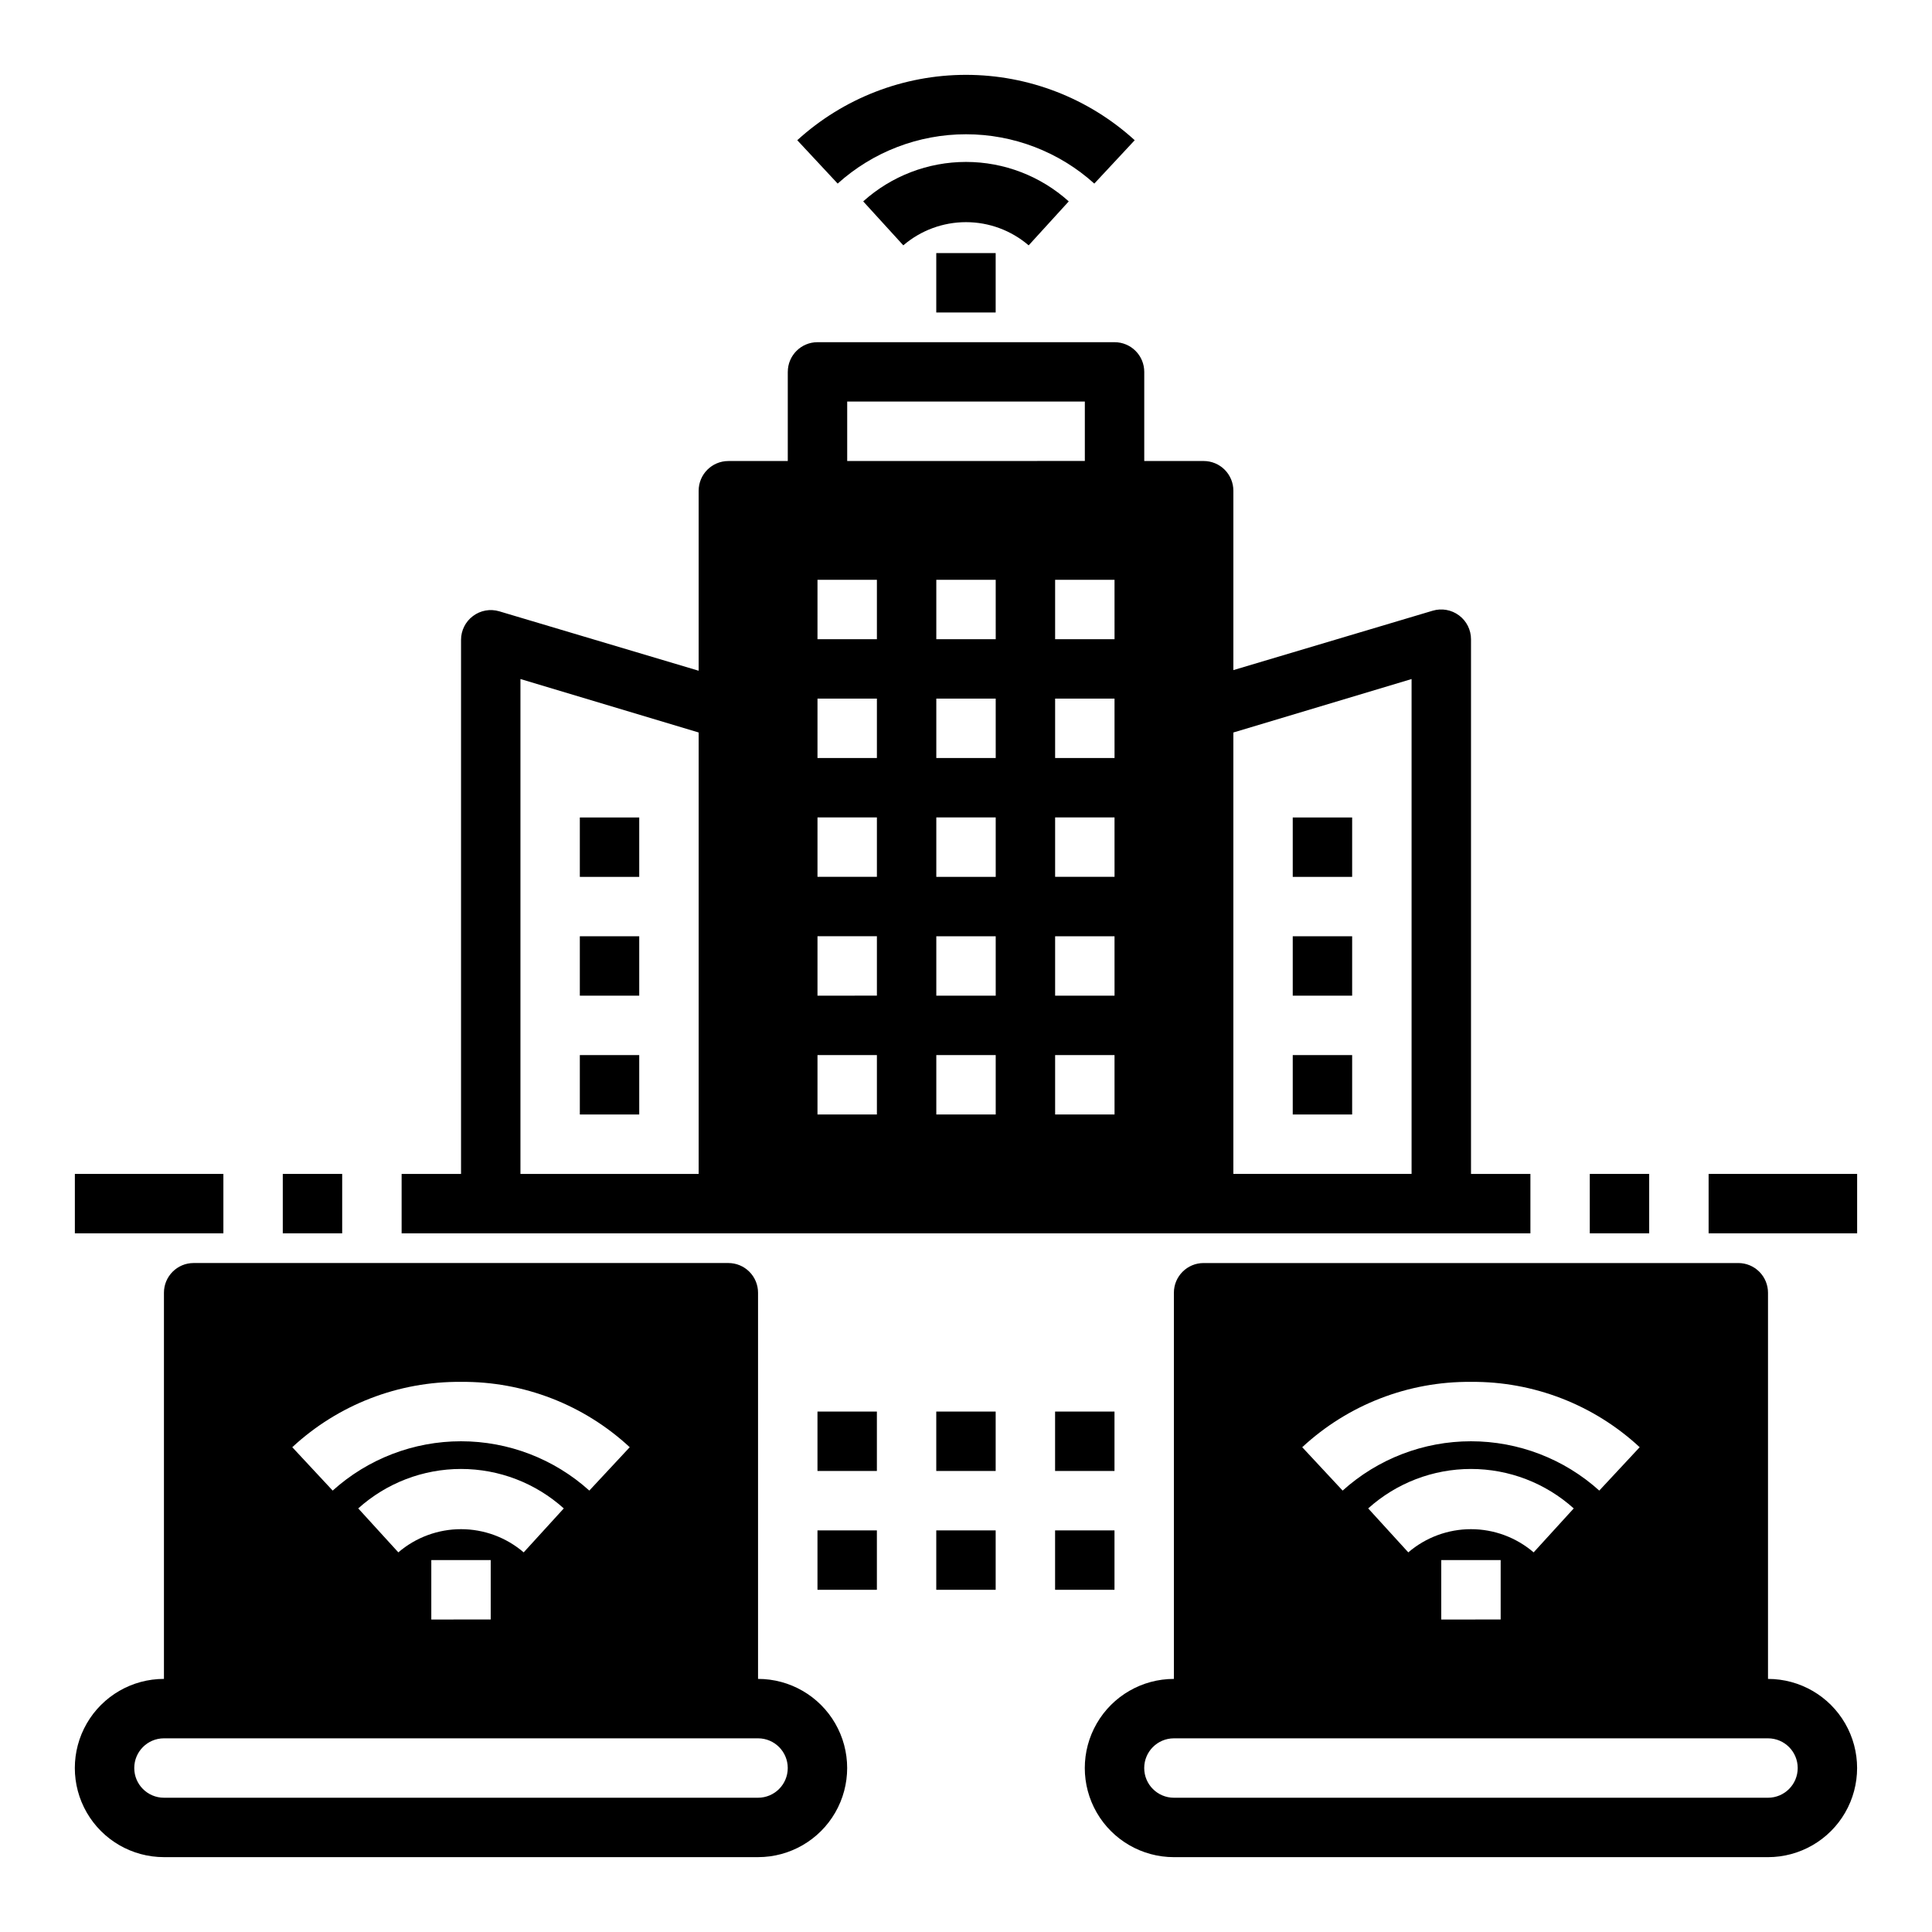
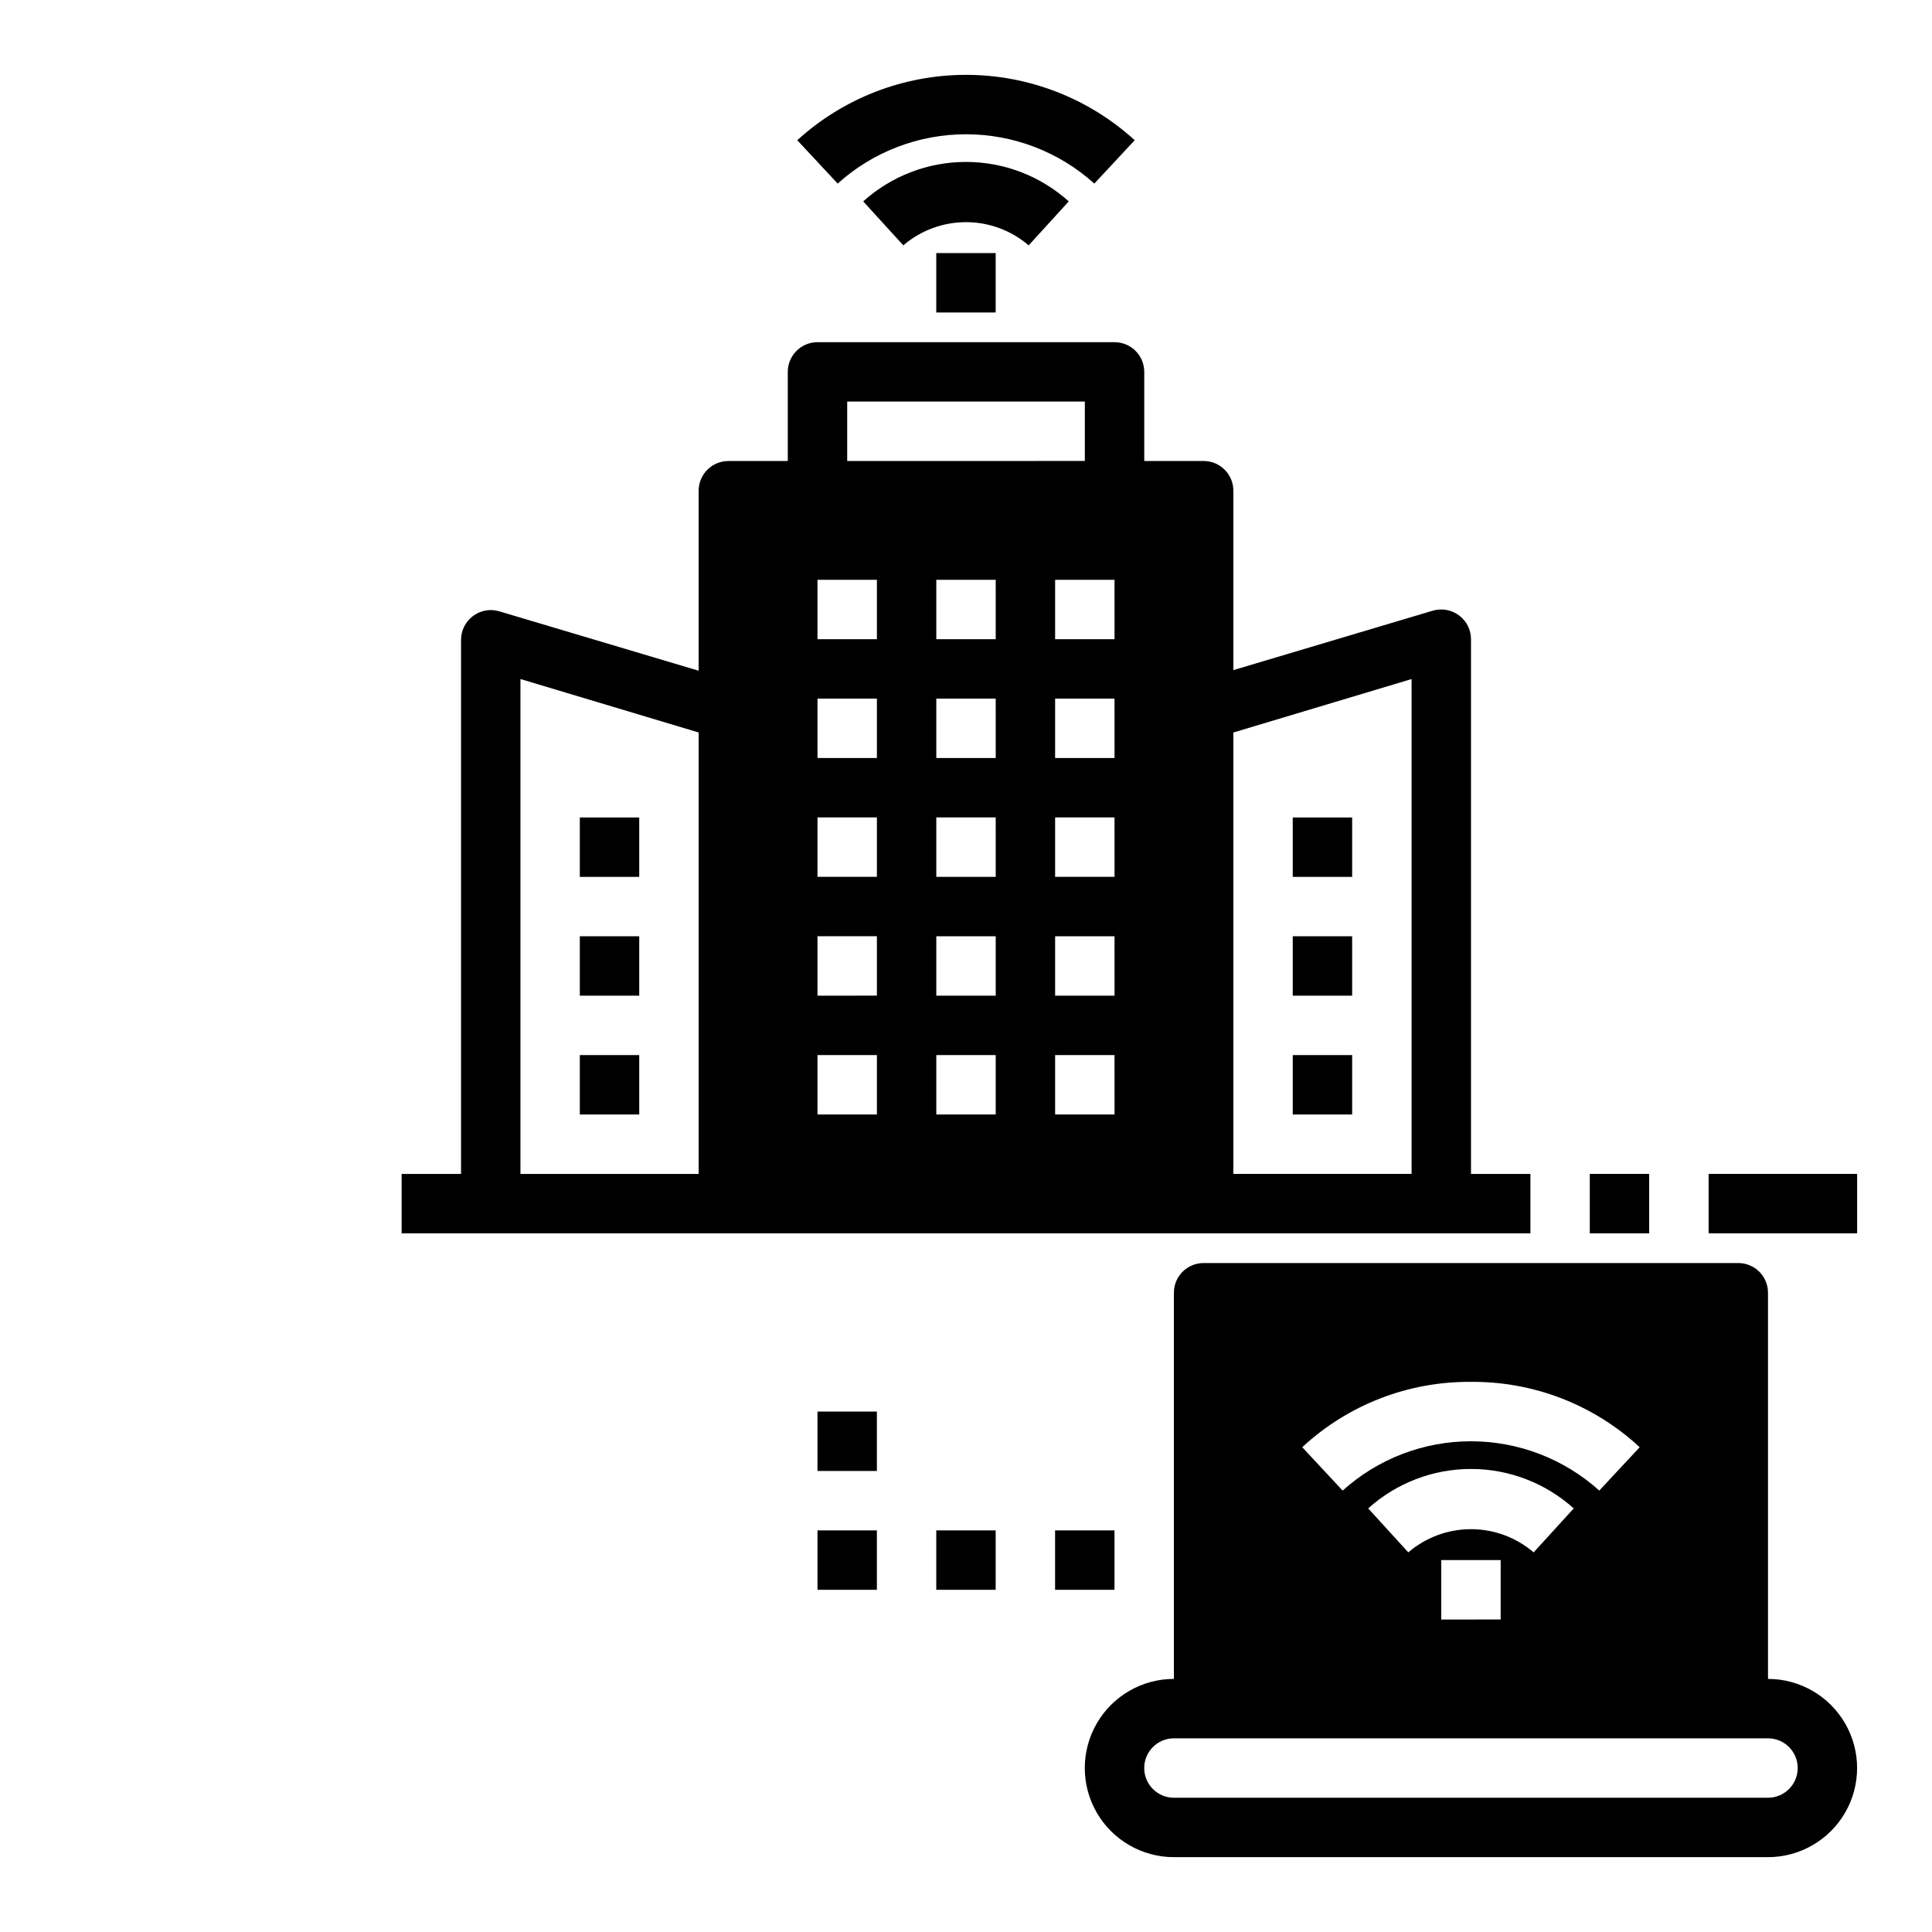
<svg xmlns="http://www.w3.org/2000/svg" fill="#000000" width="800px" height="800px" version="1.1" viewBox="144 144 512 512">
  <g>
    <path d="m352.77 242.56v23.617h-15.742c-4.348 0-7.875 3.523-7.875 7.871v47.703l-52.82-15.742c-2.402-0.723-5.004-0.254-7.004 1.258-1.984 1.488-3.148 3.82-3.148 6.297v141.54h-15.746v15.742l299.14 0.004v-15.746h-15.742v-141.7c0-2.477-1.168-4.812-3.148-6.297-2.004-1.512-4.606-1.98-7.008-1.262l-52.82 15.742v-47.543c0-2.09-0.832-4.09-2.305-5.566-1.477-1.477-3.481-2.305-5.566-2.305h-15.746v-23.617c0-2.09-0.828-4.09-2.305-5.566-1.477-1.477-3.481-2.305-5.566-2.305h-78.723c-4.348 0-7.871 3.523-7.871 7.871zm-23.617 212.54h-47.23v-131.15l47.23 14.168zm141.7-116.98 47.23-14.168v131.14h-47.23zm-62.977 101.23h-15.746v-15.746h15.742zm0-31.488h-15.746v-15.746h15.742zm0-31.488h-15.746v-15.746h15.742zm0-31.488h-15.746v-15.746h15.742zm0-31.488h-15.746v-15.742h15.742zm31.488 125.95h-15.746v-15.746h15.742zm0-31.488h-15.746v-15.746h15.742zm0-31.488h-15.746v-15.746h15.742zm0-31.488h-15.746v-15.746h15.742zm0-31.488h-15.746v-15.742h15.742zm-70.848-62.977h62.977v15.742l-62.977 0.004zm-7.871 47.23h15.742v15.742l-15.746 0.004zm0 31.488h15.742v15.742l-15.746 0.004zm0 31.488h15.742v15.742l-15.746 0.004zm0 31.488h15.742v15.742l-15.746 0.004zm0 31.488h15.742v15.742l-15.746 0.004z" />
    <path d="m297.66 360.64h15.742v15.742h-15.742z" />
    <path d="m297.66 392.12h15.742v15.742h-15.742z" />
    <path d="m297.66 423.61h15.742v15.742h-15.742z" />
    <path d="m486.59 360.64h15.742v15.742h-15.742z" />
    <path d="m486.59 392.12h15.742v15.742h-15.742z" />
    <path d="m486.59 423.61h15.742v15.742h-15.742z" />
    <path d="m427.23 197.37c-7.473-6.731-17.176-10.457-27.234-10.457-10.062 0-19.766 3.727-27.238 10.457l10.629 11.652h-0.004c4.625-3.969 10.52-6.148 16.613-6.148s11.984 2.18 16.609 6.148z" />
    <path d="m444.71 181.16c-12.223-11.145-28.168-17.324-44.711-17.324s-32.492 6.18-44.715 17.324l10.707 11.492c9.328-8.414 21.445-13.07 34.008-13.07s24.676 4.656 34.004 13.07z" />
    <path d="m392.12 211.07h15.742v15.742h-15.742z" />
-     <path d="m187.45 636.16h157.44c8.438 0 16.234-4.504 20.453-11.809 4.219-7.309 4.219-16.309 0-23.617-4.219-7.305-12.016-11.809-20.453-11.809v-102.34c0-2.086-0.828-4.09-2.305-5.566-1.477-1.477-3.481-2.305-5.566-2.305h-141.7c-4.348 0-7.871 3.523-7.871 7.871v102.34c-8.438 0-16.234 4.504-20.453 11.809-4.219 7.309-4.219 16.309 0 23.617 4.219 7.305 12.016 11.809 20.453 11.809zm78.723-125.95c16.566-0.148 32.566 6.047 44.711 17.316l-10.707 11.492v0.004c-9.328-8.414-21.441-13.07-34.004-13.07s-24.68 4.656-34.008 13.07l-10.707-11.496c12.145-11.27 28.145-17.465 44.715-17.316zm-16.609 45.184-10.629-11.652v0.004c7.473-6.734 17.176-10.457 27.238-10.457 10.059 0 19.762 3.723 27.234 10.457l-10.629 11.652 0.004-0.004c-4.625-3.965-10.516-6.148-16.609-6.148s-11.988 2.184-16.613 6.148zm24.48 2.047v15.742l-15.746 0.004v-15.746zm-86.594 47.234h157.44c4.348 0 7.871 3.523 7.871 7.871 0 4.348-3.523 7.871-7.871 7.871h-157.44c-4.348 0-7.871-3.523-7.871-7.871 0-4.348 3.523-7.871 7.871-7.871z" />
-     <path d="m218.94 455.1h15.742v15.742h-15.742z" />
    <path d="m565.31 455.1h15.742v15.742h-15.742z" />
-     <path d="m163.84 455.1h39.359v15.742h-39.359z" />
    <path d="m596.8 455.1h39.359v15.742h-39.359z" />
    <path d="m360.64 518.08h15.742v15.742h-15.742z" />
-     <path d="m392.12 518.08h15.742v15.742h-15.742z" />
-     <path d="m423.61 518.08h15.742v15.742h-15.742z" />
    <path d="m360.64 549.57h15.742v15.742h-15.742z" />
    <path d="m392.12 549.57h15.742v15.742h-15.742z" />
    <path d="m423.61 549.57h15.742v15.742h-15.742z" />
    <path d="m612.54 588.93v-102.34c0-2.086-0.828-4.09-2.305-5.566-1.477-1.477-3.481-2.305-5.566-2.305h-141.7c-4.348 0-7.875 3.523-7.875 7.871v102.34c-8.438 0-16.23 4.504-20.449 11.809-4.219 7.309-4.219 16.309 0 23.617 4.219 7.305 12.012 11.809 20.449 11.809h157.44c8.438 0 16.234-4.504 20.453-11.809 4.219-7.309 4.219-16.309 0-23.617-4.219-7.305-12.016-11.809-20.453-11.809zm-78.719-78.719c16.566-0.148 32.566 6.047 44.711 17.316l-10.707 11.492v0.004c-9.328-8.414-21.441-13.07-34.004-13.07s-24.68 4.656-34.008 13.07l-10.707-11.496c12.145-11.27 28.145-17.465 44.715-17.316zm-16.609 45.184-10.629-11.652v0.004c7.473-6.734 17.176-10.457 27.238-10.457 10.059 0 19.762 3.723 27.234 10.457l-10.629 11.652 0.004-0.004c-4.625-3.965-10.516-6.148-16.609-6.148s-11.988 2.184-16.609 6.148zm24.48 2.047v15.742l-15.746 0.004v-15.746zm70.848 62.977h-157.44c-4.348 0-7.871-3.523-7.871-7.871 0-4.348 3.523-7.871 7.871-7.871h157.44c4.348 0 7.871 3.523 7.871 7.871 0 4.348-3.523 7.871-7.871 7.871z" />
  </g>
</svg>